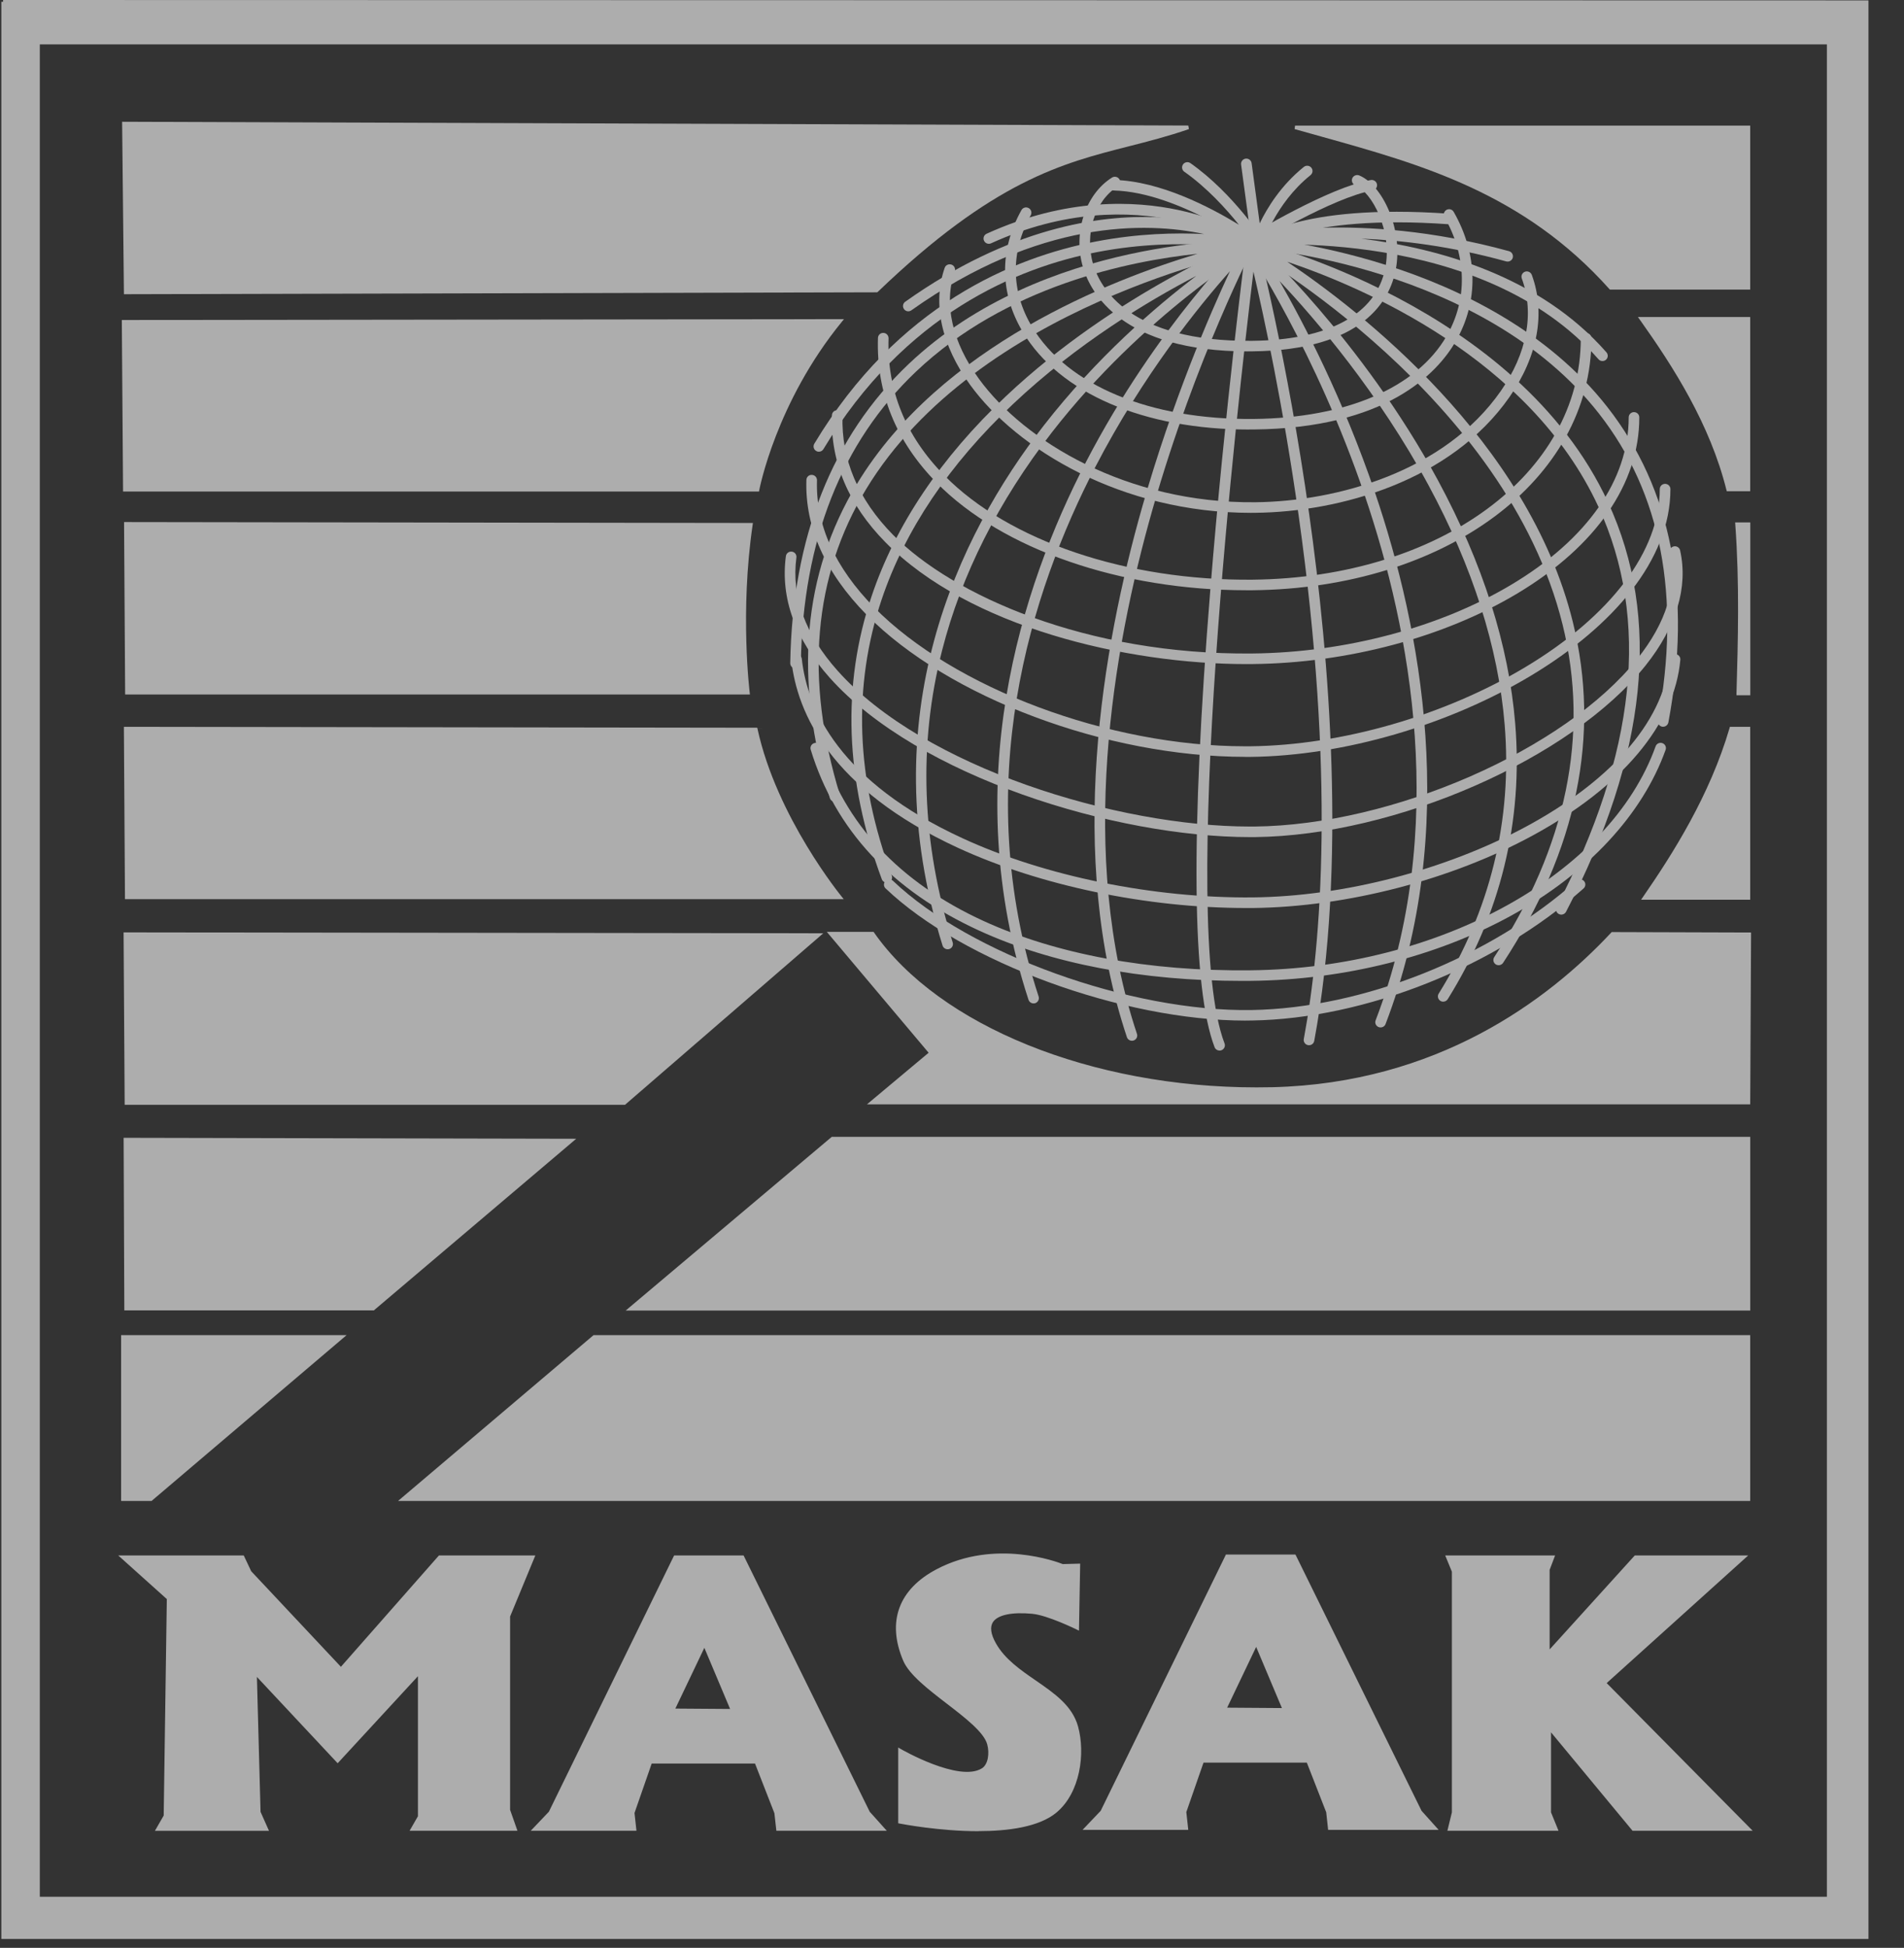
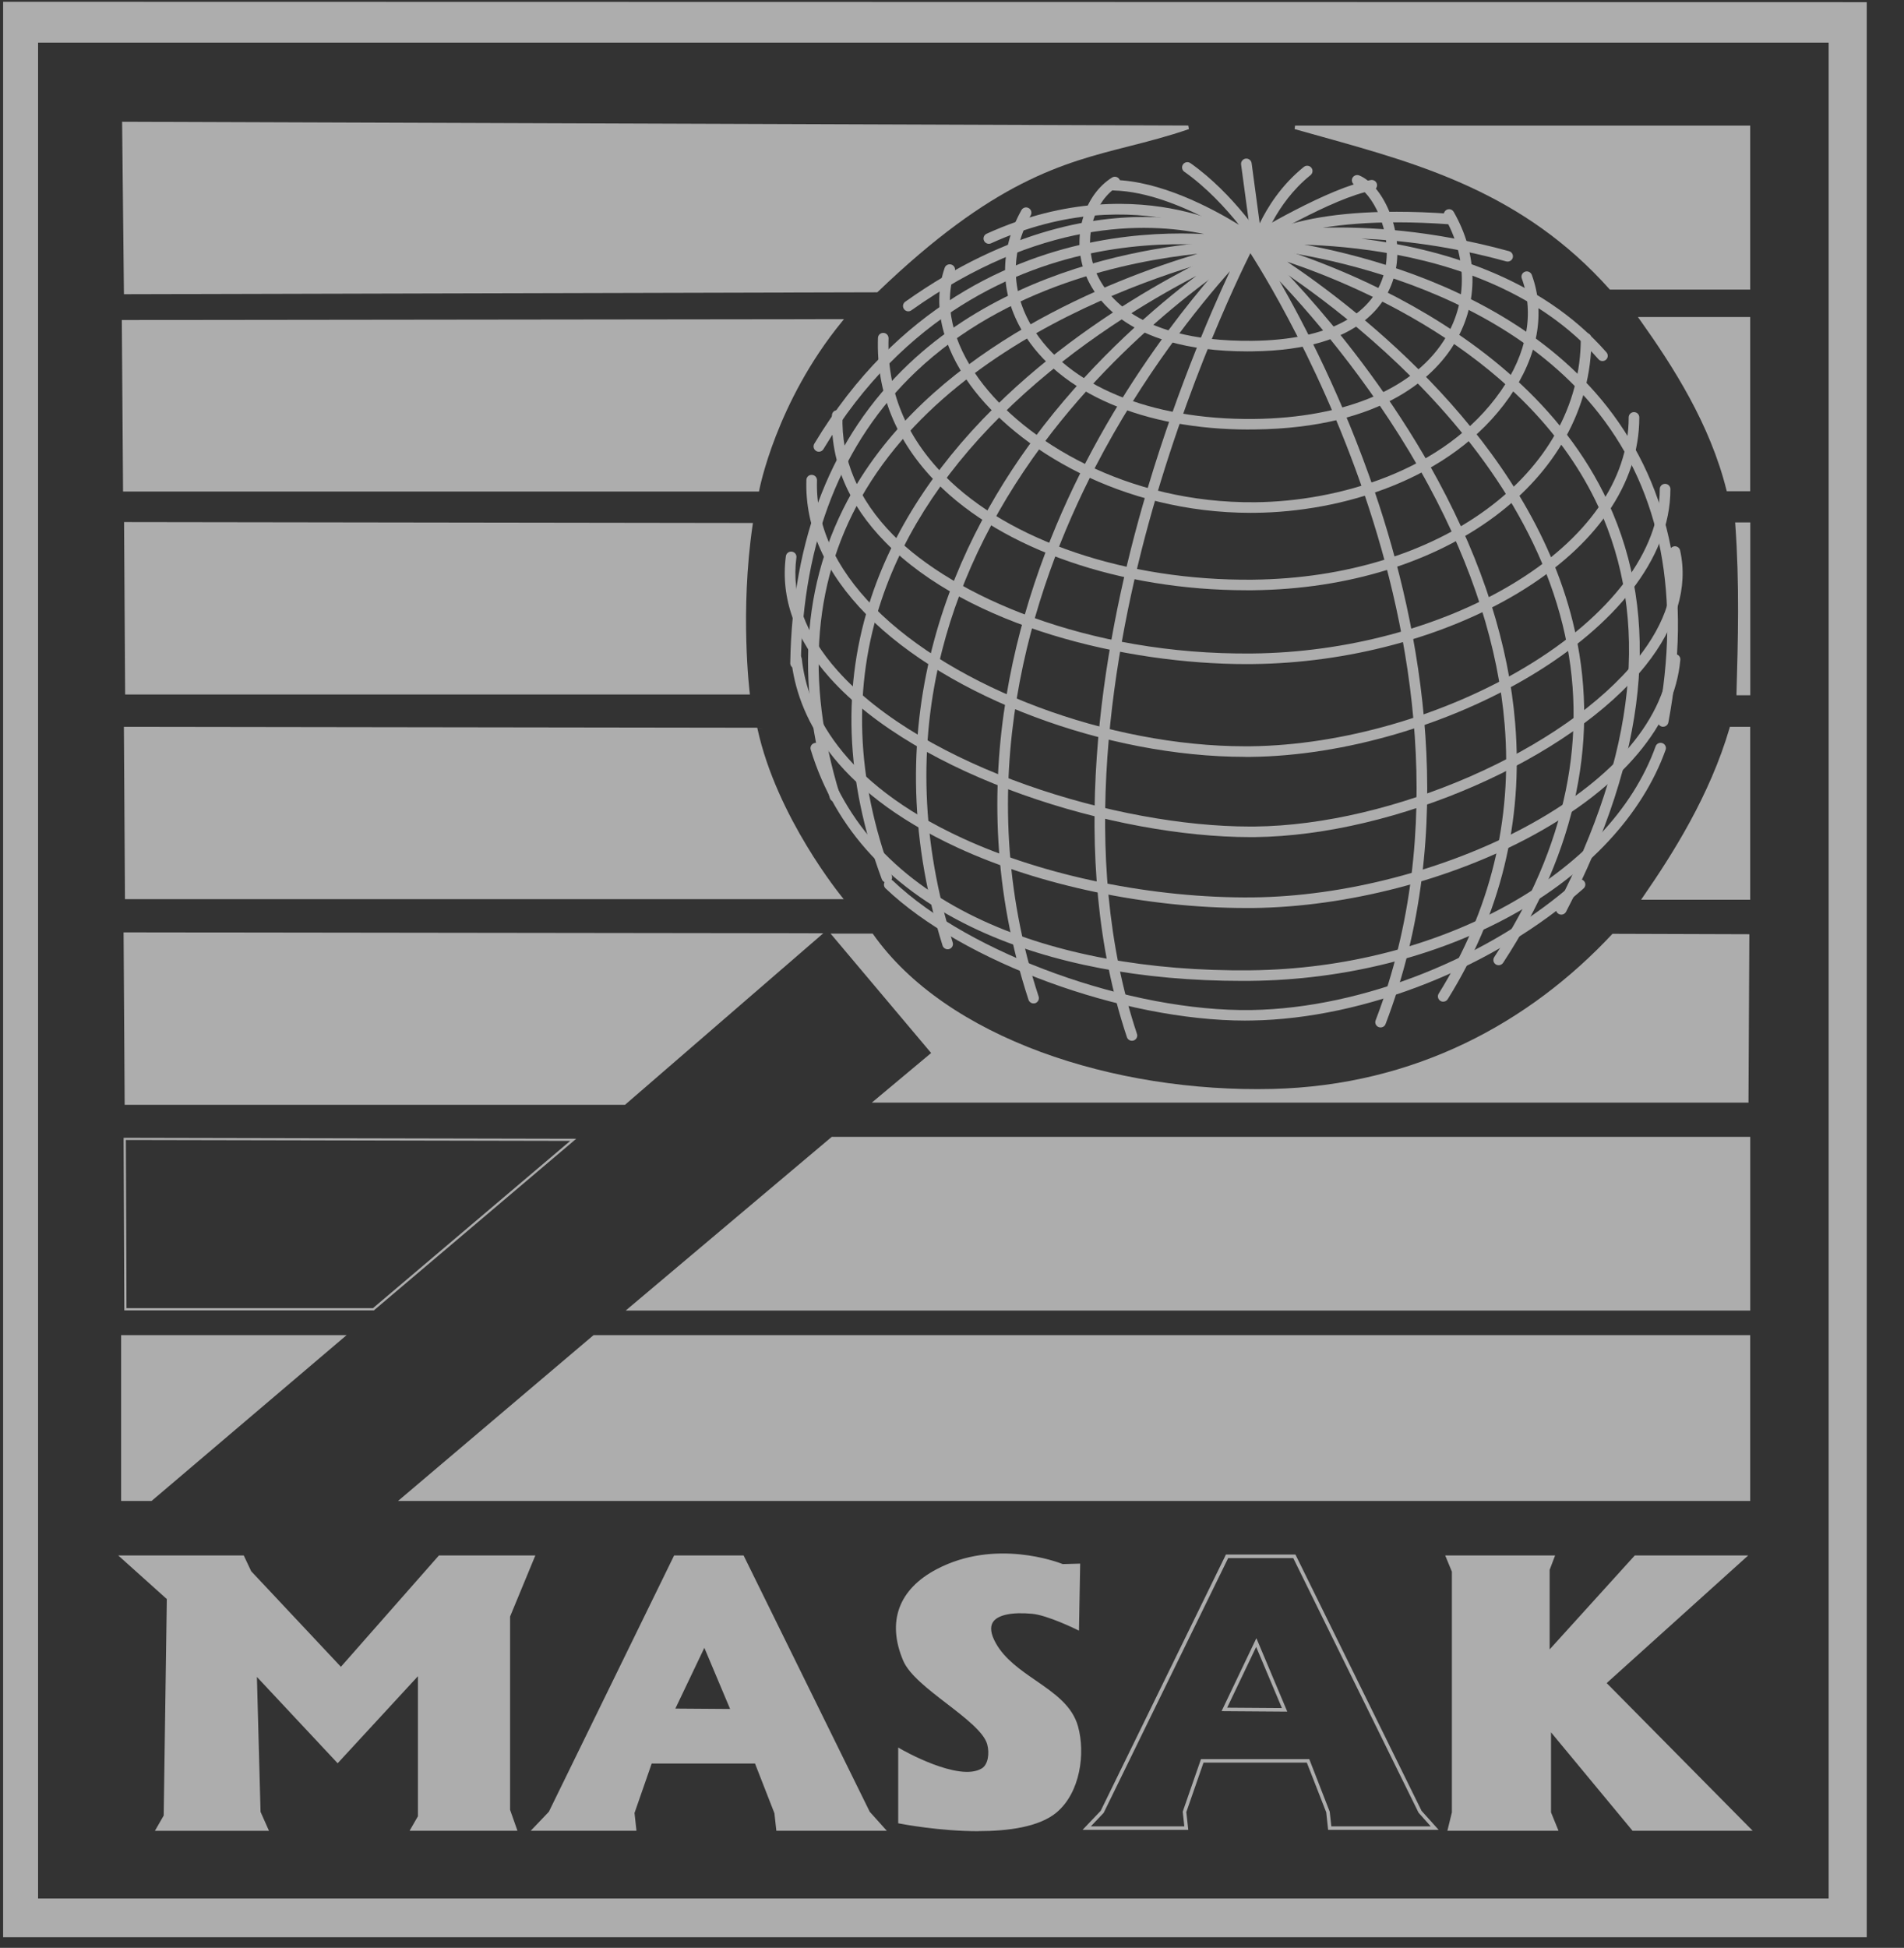
<svg xmlns="http://www.w3.org/2000/svg" width="44" height="45" viewBox="0 0 44 45" fill="none">
  <rect x="0" y="0" width="44" height="45" fill="#333333" stroke="none" />
  <g opacity="0.6">
    <path fill-rule="evenodd" clip-rule="evenodd" d="M2.865 2.856L27.461 2.943C25.322 3.69 23.714 3.395 20.259 6.712L2.906 6.755L2.865 2.857V2.856Z" fill="white" />
    <path d="M2.864 6.796L2.822 2.813L27.461 2.9L27.475 2.982C26.994 3.149 26.533 3.266 26.087 3.38C24.55 3.77 22.96 4.174 20.287 6.741L20.274 6.753H20.257L2.862 6.797L2.864 6.796ZM2.907 2.897L2.947 6.711L20.241 6.669C22.923 4.097 24.522 3.691 26.067 3.299C26.435 3.205 26.814 3.109 27.206 2.984L2.907 2.898V2.897Z" fill="white" />
    <path fill-rule="evenodd" clip-rule="evenodd" d="M2.85 7.427L19.433 7.406C17.884 9.298 17.511 11.322 17.511 11.322H2.878L2.851 7.427H2.85Z" fill="white" />
    <path d="M17.512 11.356H2.844L2.815 7.393H2.849L19.504 7.373L19.459 7.428C17.933 9.291 17.548 11.308 17.545 11.328L17.54 11.356H17.511H17.512ZM2.912 11.289H17.484C17.535 11.042 17.959 9.184 19.363 7.441L2.884 7.46L2.912 11.289Z" fill="white" />
    <path fill-rule="evenodd" clip-rule="evenodd" d="M2.9 12.092L17.364 12.114C17.062 14.162 17.296 16.012 17.296 16.012H2.924L2.9 12.092Z" fill="white" />
    <path d="M2.923 16.044H2.892L2.867 12.061L17.399 12.082L17.394 12.118C17.096 14.138 17.323 15.99 17.326 16.008L17.33 16.044H2.923ZM2.932 12.124L2.955 15.981H17.26C17.23 15.716 17.058 14.006 17.326 12.144L2.932 12.123V12.124Z" fill="white" />
    <path fill-rule="evenodd" clip-rule="evenodd" d="M2.896 16.822L17.474 16.843C17.925 18.92 19.433 20.742 19.433 20.742H2.919L2.896 16.823V16.822Z" fill="white" />
    <path d="M19.499 20.773H2.888L2.863 16.791H2.895L17.499 16.812L17.505 16.836C17.949 18.881 19.442 20.703 19.456 20.721L19.498 20.773H19.499ZM2.95 20.71H19.367C19.122 20.4 17.86 18.732 17.448 16.874L2.927 16.852L2.95 20.709V20.71Z" fill="white" />
    <path fill-rule="evenodd" clip-rule="evenodd" d="M2.888 21.572L18.941 21.592L14.433 25.491H2.912L2.888 21.572Z" fill="white" />
    <path d="M14.444 25.523H2.881L2.856 21.54H2.888L19.025 21.561L14.444 25.523ZM2.944 25.46H14.421L18.857 21.623L2.92 21.602L2.944 25.459V25.46Z" fill="white" />
    <path fill-rule="evenodd" clip-rule="evenodd" d="M19.195 21.568H20.167C21.858 23.984 25.745 25.245 29.408 25.157C32.696 25.077 35.344 23.628 37.263 21.573L40.426 21.583L40.406 25.473H20.147L21.518 24.327L19.195 21.569V21.568Z" fill="white" />
-     <path d="M40.447 25.513H20.035L21.46 24.321L19.107 21.528H20.188L20.2 21.546C21.712 23.707 25.231 25.121 29.036 25.121C29.16 25.121 29.282 25.12 29.406 25.117C33.203 25.024 35.758 23.124 37.232 21.547L37.244 21.533L40.466 21.543L40.446 25.513H40.447ZM20.26 25.432H40.366L40.385 21.623L37.281 21.615C35.154 23.885 32.432 25.125 29.409 25.198C25.448 25.296 21.729 23.853 20.146 21.61H19.282L21.575 24.331L20.26 25.432Z" fill="white" />
    <path fill-rule="evenodd" clip-rule="evenodd" d="M29.929 2.942H40.406V6.649H37.222C35.052 4.222 32.471 3.667 29.929 2.942Z" fill="white" />
    <path d="M40.446 6.69H37.203L37.191 6.677C35.209 4.461 32.842 3.799 30.553 3.16C30.342 3.101 30.129 3.042 29.917 2.982L29.928 2.902H40.446V6.691V6.69ZM37.24 6.609H40.364V2.983H30.221C30.339 3.016 30.457 3.049 30.575 3.082C32.871 3.723 35.244 4.386 37.239 6.609H37.24Z" fill="white" />
    <path fill-rule="evenodd" clip-rule="evenodd" d="M37.931 7.366H40.406V11.308H39.936C39.576 9.865 38.804 8.594 37.931 7.366Z" fill="white" />
    <path d="M40.447 11.348H39.904L39.896 11.317C39.516 9.797 38.672 8.478 37.897 7.388L37.851 7.324H40.446V11.348H40.447ZM39.968 11.266H40.365V7.405H38.009C38.772 8.481 39.589 9.777 39.968 11.266Z" fill="white" />
    <path fill-rule="evenodd" clip-rule="evenodd" d="M40.141 12.11H40.405V16.022H40.171C40.207 14.727 40.239 13.431 40.141 12.11Z" fill="white" />
    <path d="M40.447 16.062H40.129V16.02C40.163 14.827 40.201 13.475 40.101 12.113L40.098 12.069H40.448V16.062H40.447ZM40.213 15.98H40.365V12.15H40.185C40.281 13.486 40.246 14.809 40.213 15.98Z" fill="white" />
    <path fill-rule="evenodd" clip-rule="evenodd" d="M40.008 16.834H40.406V20.746H38.002C38.85 19.521 39.593 18.249 40.008 16.834Z" fill="white" />
    <path d="M40.446 20.786H37.924L37.968 20.722C38.66 19.721 39.513 18.374 39.968 16.822L39.976 16.792H40.446V20.785V20.786ZM38.079 20.705H40.364V16.874H40.038C39.588 18.393 38.762 19.712 38.079 20.705Z" fill="white" />
-     <path fill-rule="evenodd" clip-rule="evenodd" d="M2.882 26.312L13.246 26.333L8.628 30.248H2.897L2.882 26.312Z" fill="white" />
    <path d="M8.638 30.273H2.873L2.857 26.286H2.883L13.316 26.308L8.638 30.274V30.273ZM2.923 30.222H8.618L13.178 26.357L2.908 26.336L2.923 30.222Z" fill="white" />
    <path fill-rule="evenodd" clip-rule="evenodd" d="M2.84 30.885H7.899L3.489 34.634H2.84V30.885Z" fill="white" />
    <path d="M3.504 34.675H2.799V30.845H8.009L3.503 34.675H3.504ZM2.881 34.594H3.473L7.788 30.926H2.881V34.594Z" fill="white" />
    <path fill-rule="evenodd" clip-rule="evenodd" d="M19.236 26.303L14.57 30.235H40.406V26.303H19.236Z" fill="white" />
    <path d="M40.447 30.277H14.459L19.221 26.264H40.447V30.277ZM14.682 30.196H40.365V26.345H19.252L14.682 30.196Z" fill="white" />
    <path fill-rule="evenodd" clip-rule="evenodd" d="M13.731 30.885L9.311 34.634H40.405V30.885H13.731Z" fill="white" />
    <path d="M40.446 34.675H9.199L13.716 30.845H40.446V34.675ZM9.421 34.594H40.364V30.926H13.746L9.422 34.594H9.421Z" fill="white" />
    <path fill-rule="evenodd" clip-rule="evenodd" d="M2.84 35.975L3.896 36.923L3.823 41.952L3.65 42.254H6.153L5.98 41.866L5.893 38.633L7.802 40.674L9.698 38.619V41.969L9.536 42.254H11.899L11.746 41.817V37.337L12.309 35.975H10.16L7.878 38.566L5.77 36.321L5.607 35.975H2.84Z" fill="white" />
    <path d="M11.957 42.295H9.465L9.658 41.96V38.724L7.803 40.735L5.937 38.741L6.021 41.858L6.216 42.296H3.58L3.783 41.943L3.855 36.942L2.733 35.935H5.633L5.805 36.299L7.878 38.507L10.143 35.935H12.371L11.788 37.345V41.812L11.958 42.295H11.957ZM9.605 42.214H11.841L11.704 41.818V37.329L12.246 36.016H10.177L7.878 38.627L5.732 36.338L5.58 36.016H2.945L3.937 36.906L3.864 41.964L3.721 42.214H6.091L5.939 41.867L5.849 38.527L7.802 40.614L9.739 38.514V41.98L9.605 42.213V42.214Z" fill="white" />
    <path fill-rule="evenodd" clip-rule="evenodd" d="M16.279 37.966L16.934 39.521L15.543 39.511L16.279 37.966ZM15.604 35.975L12.719 41.878L12.36 42.254H14.663L14.622 41.878L15.031 40.7H17.477L17.937 41.878L17.978 42.254H20.403L20.065 41.878L17.159 35.975H15.604Z" fill="white" />
    <path d="M20.493 42.295H17.941L17.896 41.889L17.448 40.742H15.06L14.663 41.884L14.708 42.295H12.265L12.684 41.855L15.578 35.935H17.184L20.099 41.856L20.493 42.295ZM18.014 42.214H20.311L20.029 41.897L17.134 36.016H15.63L12.753 41.902L12.456 42.214H14.617L14.58 41.874L15.002 40.66H17.505L17.977 41.876L18.014 42.215V42.214ZM16.995 39.563L15.478 39.552L16.282 37.867L16.996 39.563H16.995ZM15.607 39.472L16.872 39.481L16.277 38.068L15.607 39.472Z" fill="white" />
-     <path fill-rule="evenodd" clip-rule="evenodd" d="M29.03 37.947L29.685 39.501L28.294 39.491L29.03 37.947ZM28.355 35.956L25.47 41.858L25.111 42.234H27.414L27.373 41.858L27.782 40.68H30.227L30.688 41.858L30.729 42.234H33.154L32.816 41.858L29.91 35.956H28.355Z" fill="white" />
    <path d="M33.245 42.274H30.692L30.648 41.868L30.2 40.721H27.812L27.415 41.863L27.46 42.274H25.017L25.436 41.834L28.33 35.914H29.936L29.948 35.936L32.851 41.834L33.245 42.273V42.274ZM30.766 42.193H33.063L32.781 41.876L29.886 35.995H28.382L25.505 41.881L25.208 42.193H27.369L27.332 41.854L27.754 40.639H30.256L30.729 41.855L30.766 42.194V42.193ZM29.747 39.542L28.23 39.531L29.034 37.846L29.748 39.542H29.747ZM28.358 39.451L29.624 39.46L29.029 38.047L28.358 39.452V39.451Z" fill="white" />
    <path fill-rule="evenodd" clip-rule="evenodd" d="M33.459 35.975L33.592 36.3V41.878L33.5 42.254H35.956L35.802 41.878V39.907L37.746 42.254H40.406L37.071 38.881L40.294 35.975H37.797L35.772 38.21V36.26L35.879 35.975H33.459Z" fill="white" />
    <path d="M40.503 42.295H37.727L35.843 40.021V41.87L36.016 42.295H33.448L33.552 41.87V36.309L33.398 35.935H35.937L35.811 36.267V38.105L37.778 35.935H40.399L37.129 38.883L40.503 42.295ZM37.765 42.214H40.307L37.011 38.879L37.043 38.851L40.188 36.015H37.815L35.729 38.316L35.733 36.245L35.819 36.015H33.519L33.633 36.3V41.878L33.552 42.213H35.895L35.761 41.878V39.794L37.766 42.213L37.765 42.214Z" fill="white" />
    <path fill-rule="evenodd" clip-rule="evenodd" d="M0.88 0.985H42.259V43.86H0.88V0.985ZM0.072 0.041V44.754H43.139V0.05L0.072 0.041Z" fill="white" />
-     <path d="M43.179 44.794H0.031V0.041H0.072V0L43.179 0.009V44.794ZM0.113 44.712H43.098V0.09L0.113 0.081V44.712ZM42.3 43.9H0.839V0.944H42.3V43.9ZM0.92 43.819H42.218V1.025H0.92V43.819Z" fill="white" />
-     <path d="M28.183 24.27C28.133 24.27 28.086 24.24 28.068 24.192C27.547 22.829 27.513 19.281 27.968 13.645C28.305 9.457 28.801 5.615 28.806 5.577C28.813 5.519 28.861 5.474 28.92 5.471C28.979 5.468 29.032 5.505 29.047 5.562C29.054 5.589 29.747 8.269 30.253 11.868C30.722 15.191 31.122 20.003 30.371 24.047C30.359 24.113 30.297 24.157 30.228 24.145C30.161 24.133 30.117 24.069 30.13 24.003C30.541 21.788 30.853 17.891 30.01 11.904C29.652 9.361 29.201 7.279 28.966 6.275C28.605 9.253 27.23 21.312 28.298 24.105C28.323 24.168 28.29 24.238 28.227 24.263C28.212 24.268 28.198 24.271 28.183 24.271V24.27Z" fill="white" />
    <path d="M31.904 23.736C31.89 23.736 31.875 23.733 31.86 23.728C31.797 23.704 31.765 23.634 31.79 23.571C33.484 19.153 32.591 14.545 31.542 11.456C30.404 8.101 28.841 5.764 28.826 5.742C28.791 5.691 28.8 5.622 28.848 5.581C28.895 5.541 28.966 5.542 29.011 5.585C29.035 5.607 31.476 7.848 33.233 11.102C34.267 13.019 34.867 14.906 35.015 16.714C35.201 18.979 34.677 21.122 33.456 23.083C33.42 23.14 33.344 23.158 33.287 23.123C33.23 23.087 33.211 23.012 33.247 22.955C34.44 21.039 34.953 18.946 34.771 16.734C34.624 14.96 34.034 13.104 33.016 11.218C31.866 9.088 30.421 7.397 29.569 6.492C30.133 7.476 31.04 9.217 31.773 11.373C32.836 14.501 33.74 19.17 32.019 23.658C32.001 23.707 31.954 23.736 31.904 23.736Z" fill="white" />
    <path d="M34.633 22.299C34.611 22.299 34.587 22.293 34.567 22.28C34.509 22.243 34.494 22.168 34.531 22.111C36.205 19.554 36.736 16.97 36.111 14.433C34.812 9.169 28.928 5.815 28.868 5.781C28.815 5.752 28.792 5.687 28.814 5.631C28.837 5.574 28.898 5.542 28.956 5.557C29.017 5.571 35.052 7.042 37.162 11.607C38.395 14.275 38.068 17.457 36.19 21.064C36.158 21.124 36.084 21.147 36.024 21.116C35.963 21.085 35.94 21.011 35.971 20.951C37.812 17.414 38.137 14.304 36.938 11.707C35.35 8.272 31.471 6.627 29.747 6.047C31.411 7.164 35.311 10.167 36.348 14.374C36.991 16.979 36.448 19.627 34.736 22.243C34.712 22.279 34.673 22.299 34.632 22.299H34.633Z" fill="white" />
    <path d="M26.159 24.044C26.107 24.044 26.059 24.012 26.042 23.961C24.644 19.775 25.463 14.987 26.397 11.707C27.091 9.269 27.949 7.279 28.423 6.265C27.707 7.07 26.414 8.663 25.313 10.787C23.827 13.653 22.392 18.103 24.002 23.022C24.022 23.086 23.987 23.155 23.923 23.176C23.858 23.196 23.789 23.161 23.768 23.097C22.132 18.096 23.589 13.578 25.099 10.668C26.733 7.52 28.781 5.525 28.802 5.505C28.845 5.463 28.912 5.459 28.96 5.494C29.008 5.53 29.024 5.596 28.996 5.649C28.983 5.674 27.634 8.253 26.631 11.778C25.708 15.023 24.897 19.759 26.274 23.884C26.296 23.948 26.261 24.017 26.196 24.038C26.183 24.042 26.171 24.044 26.157 24.044H26.159Z" fill="white" />
    <path d="M21.9 21.93C21.848 21.93 21.798 21.897 21.782 21.845C20.122 16.535 22.138 12.38 24.122 9.829C25.341 8.262 26.697 7.093 27.646 6.373C26.531 6.954 24.886 7.941 23.41 9.335C21.934 10.727 20.913 12.247 20.374 13.851C19.701 15.854 19.779 17.999 20.608 20.228C20.632 20.291 20.599 20.361 20.536 20.384C20.472 20.407 20.402 20.375 20.378 20.312C19.529 18.029 19.449 15.827 20.143 13.771C20.696 12.128 21.74 10.575 23.246 9.154C25.802 6.743 28.852 5.533 28.882 5.522C28.941 5.499 29.009 5.525 29.038 5.582C29.065 5.639 29.045 5.708 28.989 5.741C28.964 5.756 26.427 7.263 24.311 9.985C23.072 11.581 22.218 13.275 21.772 15.022C21.215 17.203 21.297 19.475 22.016 21.773C22.037 21.837 22 21.906 21.936 21.925C21.923 21.929 21.911 21.93 21.899 21.93H21.9Z" fill="white" />
    <path d="M19.294 18.523C19.242 18.523 19.193 18.489 19.177 18.436C18.336 15.693 18.549 13.25 19.807 11.174C21.737 7.99 25.691 6.457 27.674 5.863C26.084 6.031 23.248 6.609 21.164 8.589C19.449 10.219 18.555 12.485 18.507 15.324C18.506 15.392 18.451 15.444 18.384 15.444C18.384 15.444 18.384 15.444 18.383 15.444C18.315 15.443 18.261 15.387 18.262 15.32C18.31 12.413 19.23 10.088 20.995 8.413C24.107 5.456 28.843 5.554 28.889 5.554C28.951 5.556 29.003 5.603 29.008 5.665C29.013 5.727 28.97 5.783 28.908 5.795C28.845 5.808 22.583 7.064 20.015 11.301C18.795 13.316 18.591 15.692 19.41 18.366C19.429 18.43 19.392 18.498 19.328 18.519C19.316 18.523 19.304 18.524 19.292 18.524L19.294 18.523Z" fill="white" />
    <path d="M37.032 8.341C36.997 8.341 36.963 8.327 36.939 8.299C34.243 5.223 29.032 5.667 28.98 5.672C28.917 5.678 28.858 5.633 28.848 5.57C28.838 5.508 28.878 5.447 28.941 5.432C28.967 5.426 29.576 5.285 30.615 5.26C31.572 5.236 33.087 5.311 34.873 5.803C34.938 5.821 34.976 5.888 34.959 5.954C34.941 6.019 34.873 6.056 34.807 6.039C33.528 5.686 32.385 5.548 31.456 5.513C33.236 5.733 35.576 6.374 37.124 8.14C37.168 8.191 37.163 8.268 37.112 8.312C37.088 8.332 37.06 8.341 37.031 8.341H37.032Z" fill="white" />
    <path d="M29.011 5.796C28.977 5.796 28.943 5.783 28.919 5.756C28.874 5.706 28.878 5.63 28.928 5.584C28.968 5.548 29.957 4.689 33.485 4.937C33.553 4.942 33.604 5 33.599 5.067C33.593 5.134 33.536 5.186 33.468 5.18C30.073 4.942 29.103 5.757 29.093 5.765C29.07 5.785 29.04 5.795 29.012 5.795L29.011 5.796Z" fill="white" />
    <path d="M28.928 5.673C28.887 5.673 28.846 5.653 28.824 5.615C28.788 5.558 28.807 5.483 28.865 5.448C28.94 5.402 30.715 4.326 31.679 4.159C31.745 4.148 31.81 4.192 31.821 4.259C31.832 4.325 31.788 4.388 31.721 4.4C30.804 4.559 29.011 5.646 28.994 5.656C28.973 5.668 28.952 5.674 28.929 5.674L28.928 5.673Z" fill="white" />
    <path d="M29.051 5.755C29.051 5.755 29.045 5.755 29.042 5.755C28.984 5.751 28.938 5.706 28.93 5.649L28.681 3.802C28.672 3.735 28.719 3.674 28.786 3.665C28.852 3.656 28.915 3.703 28.924 3.77L29.111 5.16C29.286 4.798 29.605 4.279 30.131 3.856C30.184 3.814 30.261 3.822 30.304 3.874C30.347 3.927 30.338 4.004 30.285 4.046C29.456 4.713 29.171 5.66 29.168 5.669C29.152 5.722 29.104 5.756 29.05 5.756L29.051 5.755Z" fill="white" />
    <path d="M29.135 5.797C29.109 5.797 29.083 5.789 29.061 5.772C29.044 5.759 27.254 4.44 25.742 4.401C25.674 4.399 25.62 4.343 25.622 4.276C25.624 4.209 25.679 4.155 25.748 4.157C26.808 4.184 27.958 4.781 28.63 5.192C28.333 4.821 27.89 4.334 27.369 3.968C27.314 3.929 27.3 3.853 27.339 3.798C27.378 3.743 27.455 3.73 27.51 3.769C28.511 4.473 29.209 5.564 29.238 5.61C29.27 5.659 29.261 5.724 29.218 5.764C29.194 5.785 29.165 5.797 29.135 5.797Z" fill="white" />
    <path d="M18.923 10.436C18.901 10.436 18.88 10.431 18.861 10.418C18.802 10.384 18.784 10.309 18.818 10.251C20.741 7.052 23.418 5.946 25.323 5.58C26.302 5.392 27.174 5.374 27.827 5.407C26.476 5.12 24.018 5.071 21.061 7.169C21.006 7.209 20.93 7.196 20.891 7.141C20.851 7.086 20.864 7.01 20.919 6.971C23.339 5.254 25.422 4.961 26.742 5.019C28.181 5.081 29.035 5.549 29.071 5.569C29.125 5.598 29.148 5.662 29.125 5.719C29.103 5.776 29.043 5.808 28.983 5.795C28.968 5.792 27.375 5.435 25.36 5.823C23.506 6.181 20.903 7.261 19.028 10.377C19.006 10.415 18.965 10.436 18.923 10.436Z" fill="white" />
    <path d="M28.928 5.755C28.905 5.755 28.881 5.748 28.86 5.734C28.834 5.717 26.309 4.069 22.903 5.621C22.841 5.65 22.768 5.622 22.74 5.561C22.711 5.5 22.739 5.428 22.8 5.4C24.646 4.559 26.23 4.638 27.234 4.852C28.325 5.086 28.97 5.515 28.998 5.532C29.054 5.57 29.069 5.646 29.031 5.702C29.007 5.736 28.968 5.755 28.928 5.755Z" fill="white" />
    <path d="M38.434 16.79C38.427 16.79 38.419 16.79 38.411 16.788C38.345 16.776 38.301 16.712 38.313 16.646C38.849 13.783 38.392 11.398 36.954 9.559C34.267 6.122 29.006 5.734 28.954 5.73C28.886 5.726 28.835 5.667 28.839 5.6C28.843 5.533 28.901 5.482 28.97 5.486C29.024 5.49 34.392 5.883 37.148 9.408C38.631 11.305 39.104 13.754 38.555 16.689C38.543 16.748 38.492 16.789 38.434 16.789V16.79Z" fill="white" />
    <path d="M28.774 17.485C25.573 17.485 21.912 16.115 20.028 14.204C19.069 13.23 18.6 12.182 18.635 11.089C18.637 11.022 18.69 10.967 18.762 10.971C18.829 10.973 18.882 11.03 18.88 11.097C18.847 12.121 19.293 13.109 20.203 14.034C22.045 15.902 25.632 17.241 28.773 17.241C28.811 17.241 28.848 17.241 28.886 17.241C31.005 17.219 33.391 16.531 35.268 15.401C37.232 14.219 38.357 12.724 38.356 11.3C38.356 11.232 38.411 11.178 38.479 11.178C38.547 11.178 38.602 11.232 38.602 11.3C38.604 14.577 33.264 17.44 28.889 17.486C28.851 17.486 28.813 17.486 28.774 17.486V17.485Z" fill="white" />
    <path d="M28.887 19.339C25.776 19.339 21.217 17.946 19.173 15.656C18.374 14.76 18.033 13.816 18.161 12.849C18.17 12.782 18.232 12.735 18.299 12.744C18.367 12.753 18.414 12.814 18.404 12.881C18.286 13.774 18.606 14.654 19.356 15.495C21.354 17.734 25.827 19.095 28.885 19.095C28.921 19.095 28.956 19.095 28.991 19.095C32.189 19.062 36.157 17.324 37.837 15.221C38.511 14.377 38.763 13.552 38.587 12.768C38.572 12.703 38.613 12.637 38.68 12.623C38.746 12.608 38.812 12.65 38.826 12.716C39.016 13.562 38.74 14.482 38.029 15.373C36.31 17.525 32.256 19.305 28.993 19.339C28.958 19.339 28.922 19.339 28.886 19.339H28.887Z" fill="white" />
    <path d="M28.797 20.977C26.511 20.977 24.032 20.46 22.136 19.586C19.197 18.229 18.42 16.478 18.286 15.246C18.279 15.179 18.328 15.12 18.394 15.112C18.462 15.105 18.522 15.154 18.529 15.22C18.656 16.388 19.403 18.057 22.24 19.364C24.147 20.244 26.66 20.754 28.952 20.732C33.183 20.688 38.313 18.271 38.587 15.222C38.593 15.155 38.652 15.105 38.72 15.111C38.787 15.117 38.837 15.176 38.831 15.243C38.698 16.732 37.491 18.171 35.434 19.294C33.546 20.325 31.123 20.953 28.955 20.977C28.903 20.977 28.851 20.977 28.798 20.977H28.797Z" fill="white" />
    <path d="M28.698 22.661C26.383 22.661 24.289 22.261 22.627 21.499C20.608 20.573 19.299 19.167 18.735 17.319C18.715 17.255 18.752 17.187 18.817 17.167C18.881 17.147 18.95 17.184 18.97 17.248C19.512 19.027 20.778 20.382 22.73 21.277C24.41 22.046 26.544 22.443 28.905 22.416C33.267 22.37 37.201 20.194 38.26 17.242C38.282 17.179 38.353 17.145 38.416 17.168C38.48 17.19 38.514 17.26 38.491 17.323C37.954 18.821 36.691 20.178 34.937 21.145C33.205 22.099 31.064 22.638 28.907 22.66C28.837 22.66 28.767 22.661 28.698 22.661Z" fill="white" />
    <path d="M28.785 23.578C25.95 23.578 22.249 22.226 20.465 20.524C20.416 20.478 20.415 20.4 20.462 20.352C20.509 20.303 20.587 20.302 20.636 20.349C22.41 22.04 26.13 23.38 28.925 23.334C31.494 23.291 34.44 22.118 36.432 20.345C36.482 20.3 36.56 20.304 36.605 20.354C36.65 20.403 36.645 20.481 36.595 20.525C34.562 22.336 31.553 23.534 28.929 23.576C28.882 23.576 28.834 23.577 28.786 23.577L28.785 23.578Z" fill="white" />
    <path d="M28.807 15.342C26.011 15.342 22.386 14.481 20.465 12.531C19.607 11.661 19.19 10.674 19.225 9.596C19.227 9.529 19.28 9.473 19.352 9.478C19.419 9.48 19.472 9.537 19.47 9.604C19.438 10.612 19.831 11.539 20.641 12.36C22.012 13.751 25.111 15.137 28.945 15.097C31.098 15.075 33.282 14.493 34.938 13.5C36.68 12.457 37.638 11.086 37.638 9.642C37.638 9.575 37.693 9.521 37.76 9.521C37.828 9.521 37.883 9.575 37.883 9.642C37.883 11.176 36.883 12.62 35.065 13.71C33.373 14.723 31.143 15.319 28.948 15.341C28.902 15.341 28.855 15.341 28.808 15.341L28.807 15.342Z" fill="white" />
    <path d="M28.807 13.636C25.895 13.636 23.162 12.691 21.648 11.156C20.705 10.198 20.248 9.073 20.289 7.809C20.291 7.742 20.343 7.688 20.416 7.691C20.483 7.693 20.536 7.75 20.534 7.817C20.495 9.012 20.929 10.078 21.825 10.986C23.316 12.5 26.046 13.419 28.945 13.392C33.272 13.347 36.533 10.949 36.531 7.815C36.531 7.748 36.587 7.693 36.654 7.693C36.722 7.693 36.777 7.748 36.777 7.815C36.779 11.086 33.413 13.589 28.947 13.636C28.901 13.636 28.854 13.636 28.807 13.636Z" fill="white" />
    <path d="M28.914 11.848C25.913 11.848 23.496 10.372 22.422 8.895C21.754 7.976 21.544 7.015 21.831 6.188C21.852 6.124 21.922 6.091 21.988 6.113C22.052 6.135 22.086 6.204 22.063 6.267C21.803 7.017 22.002 7.899 22.622 8.752C23.67 10.194 26.047 11.633 29.007 11.603C30.898 11.584 33.381 10.898 34.682 9.034C35.289 8.162 35.462 7.239 35.168 6.434C35.144 6.371 35.177 6.301 35.241 6.277C35.306 6.254 35.375 6.288 35.399 6.351C35.721 7.231 35.538 8.233 34.883 9.172C33.529 11.114 30.961 11.827 29.009 11.847C28.977 11.847 28.945 11.847 28.914 11.847V11.848Z" fill="white" />
    <path d="M28.863 9.923C26.436 9.923 24.488 9.086 23.639 7.674C23.101 6.78 23.089 5.779 23.605 4.854C23.637 4.796 23.712 4.774 23.771 4.807C23.831 4.839 23.852 4.913 23.82 4.972C23.349 5.818 23.359 6.733 23.849 7.549C24.666 8.907 26.581 9.702 28.971 9.679C31.112 9.657 32.737 8.959 33.43 7.763C33.917 6.923 33.898 5.922 33.381 5.016C33.347 4.957 33.368 4.883 33.427 4.849C33.486 4.816 33.561 4.836 33.594 4.895C34.156 5.878 34.173 6.968 33.642 7.884C33.21 8.632 32.027 9.891 28.973 9.922C28.936 9.922 28.899 9.922 28.862 9.922L28.863 9.923Z" fill="white" />
    <path d="M28.838 8.118C25.921 8.118 25.202 6.762 25.027 6.174C24.792 5.38 25.08 4.489 25.698 4.102C25.756 4.066 25.831 4.084 25.868 4.14C25.904 4.197 25.887 4.273 25.829 4.308C25.3 4.638 25.057 5.411 25.262 6.105C25.423 6.647 26.101 7.901 28.935 7.874C30.711 7.856 31.804 7.259 32.013 6.193C32.18 5.334 31.706 4.439 31.317 4.279C31.254 4.253 31.225 4.181 31.25 4.119C31.277 4.057 31.348 4.028 31.411 4.053C31.943 4.273 32.437 5.297 32.253 6.238C32.118 6.928 31.508 8.091 28.937 8.117C28.903 8.117 28.87 8.117 28.837 8.117L28.838 8.118Z" fill="white" />
    <path fill-rule="evenodd" clip-rule="evenodd" d="M24.92 36.165L24.552 36.175C24.552 36.175 23.07 35.55 21.666 36.287C20.418 36.943 20.739 37.95 20.909 38.35C21.182 38.991 22.698 39.713 22.853 40.29C22.906 40.488 22.886 40.782 22.71 40.89C22.152 41.232 20.796 40.443 20.796 40.443V42.089C20.796 42.089 23.468 42.611 24.388 41.845C24.904 41.415 25.052 40.543 24.874 39.898C24.637 39.035 23.439 38.802 22.98 37.985C22.596 37.303 23.234 37.183 23.856 37.241C24.22 37.275 24.894 37.607 24.894 37.607L24.92 36.164V36.165Z" fill="white" />
    <path d="M22.614 42.305C21.712 42.305 20.852 42.14 20.789 42.128L20.757 42.122V40.371L20.818 40.407C20.831 40.415 22.16 41.179 22.689 40.854C22.837 40.764 22.869 40.501 22.814 40.299C22.74 40.02 22.303 39.684 21.881 39.359C21.453 39.03 21.01 38.69 20.872 38.365C20.49 37.465 20.765 36.714 21.648 36.251C22.997 35.542 24.435 36.085 24.56 36.134L24.962 36.123L24.934 37.672L24.876 37.643C24.869 37.64 24.205 37.314 23.852 37.282C23.385 37.238 23.056 37.308 22.947 37.473C22.873 37.587 22.895 37.752 23.015 37.965C23.221 38.331 23.585 38.581 23.936 38.823C24.37 39.123 24.78 39.405 24.913 39.886C25.084 40.505 24.966 41.413 24.414 41.874C24.014 42.207 23.3 42.303 22.612 42.303L22.614 42.305ZM20.838 42.055C21.148 42.111 23.523 42.513 24.363 41.814C24.89 41.375 25 40.505 24.835 39.91C24.71 39.457 24.312 39.183 23.891 38.892C23.532 38.645 23.16 38.389 22.945 38.006C22.809 37.764 22.788 37.571 22.881 37.43C23.053 37.169 23.57 37.176 23.861 37.203C24.17 37.231 24.683 37.463 24.856 37.544L24.879 36.207L24.545 36.216L24.537 36.213C24.522 36.207 23.056 35.604 21.686 36.323C20.608 36.889 20.689 37.729 20.947 38.333C21.077 38.639 21.511 38.973 21.93 39.295C22.383 39.644 22.81 39.972 22.892 40.279C22.953 40.505 22.918 40.808 22.73 40.923C22.222 41.236 21.113 40.664 20.837 40.512V42.054L20.838 42.055Z" fill="white" />
  </g>
</svg>